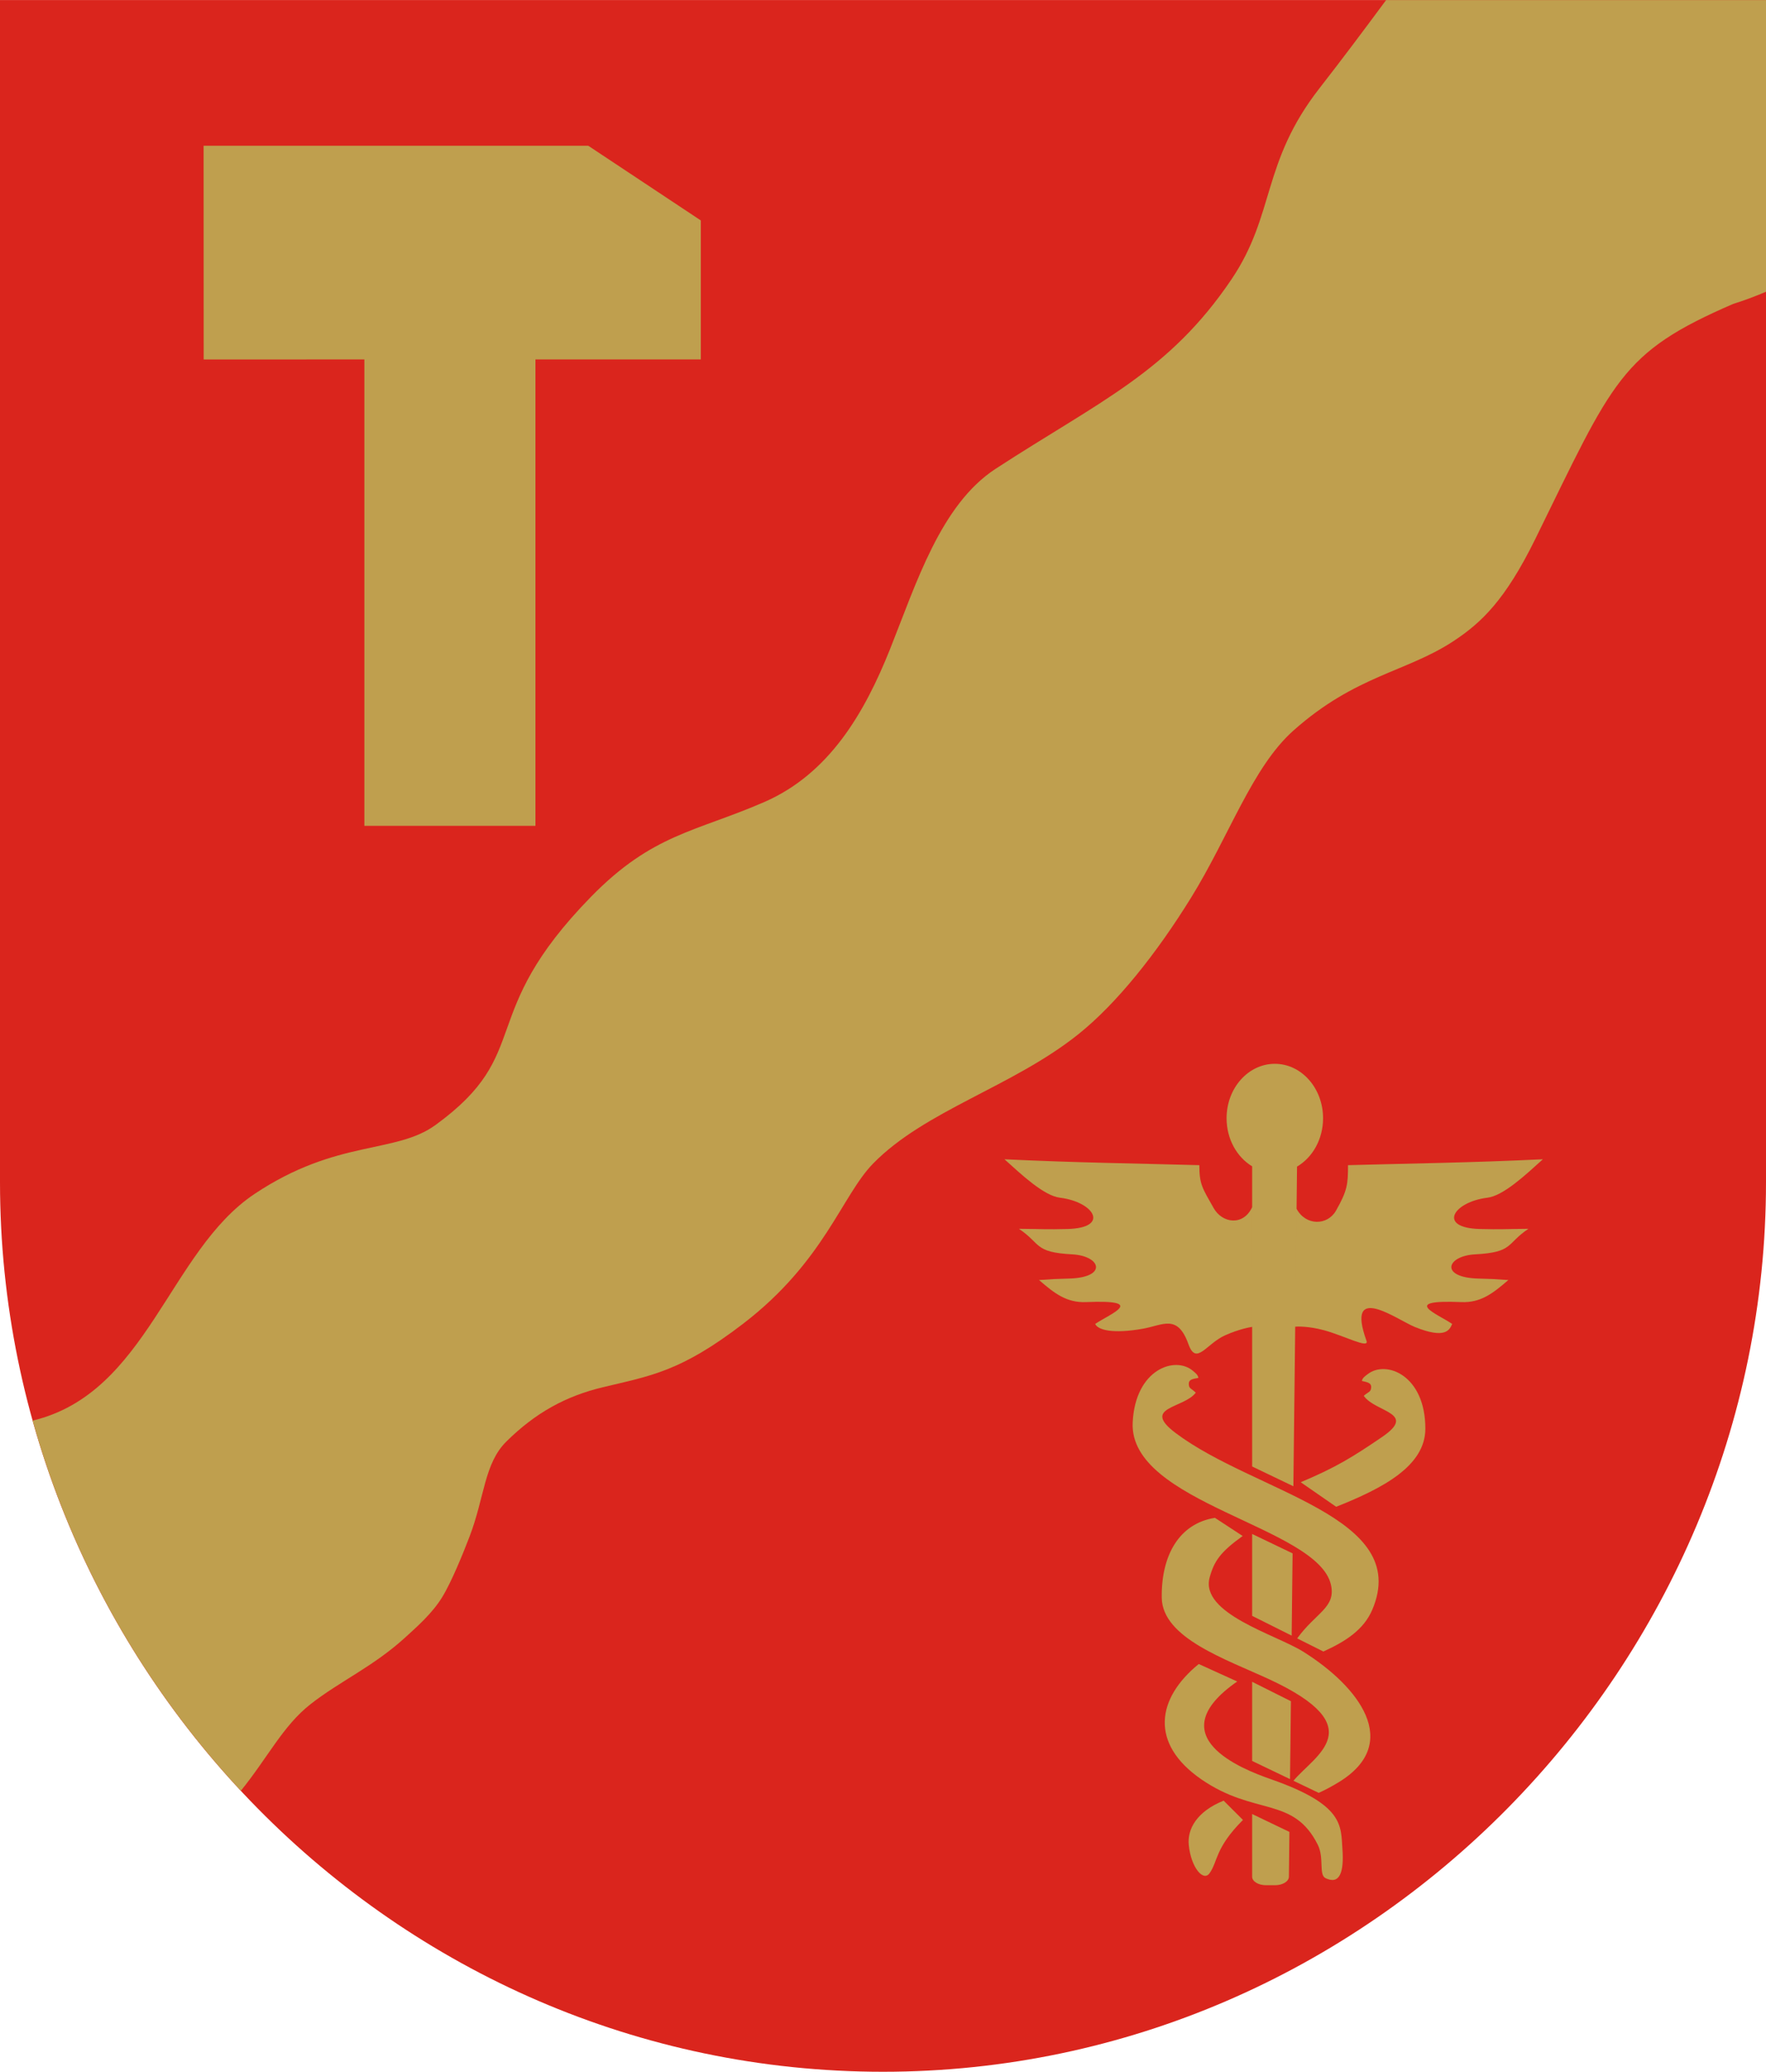
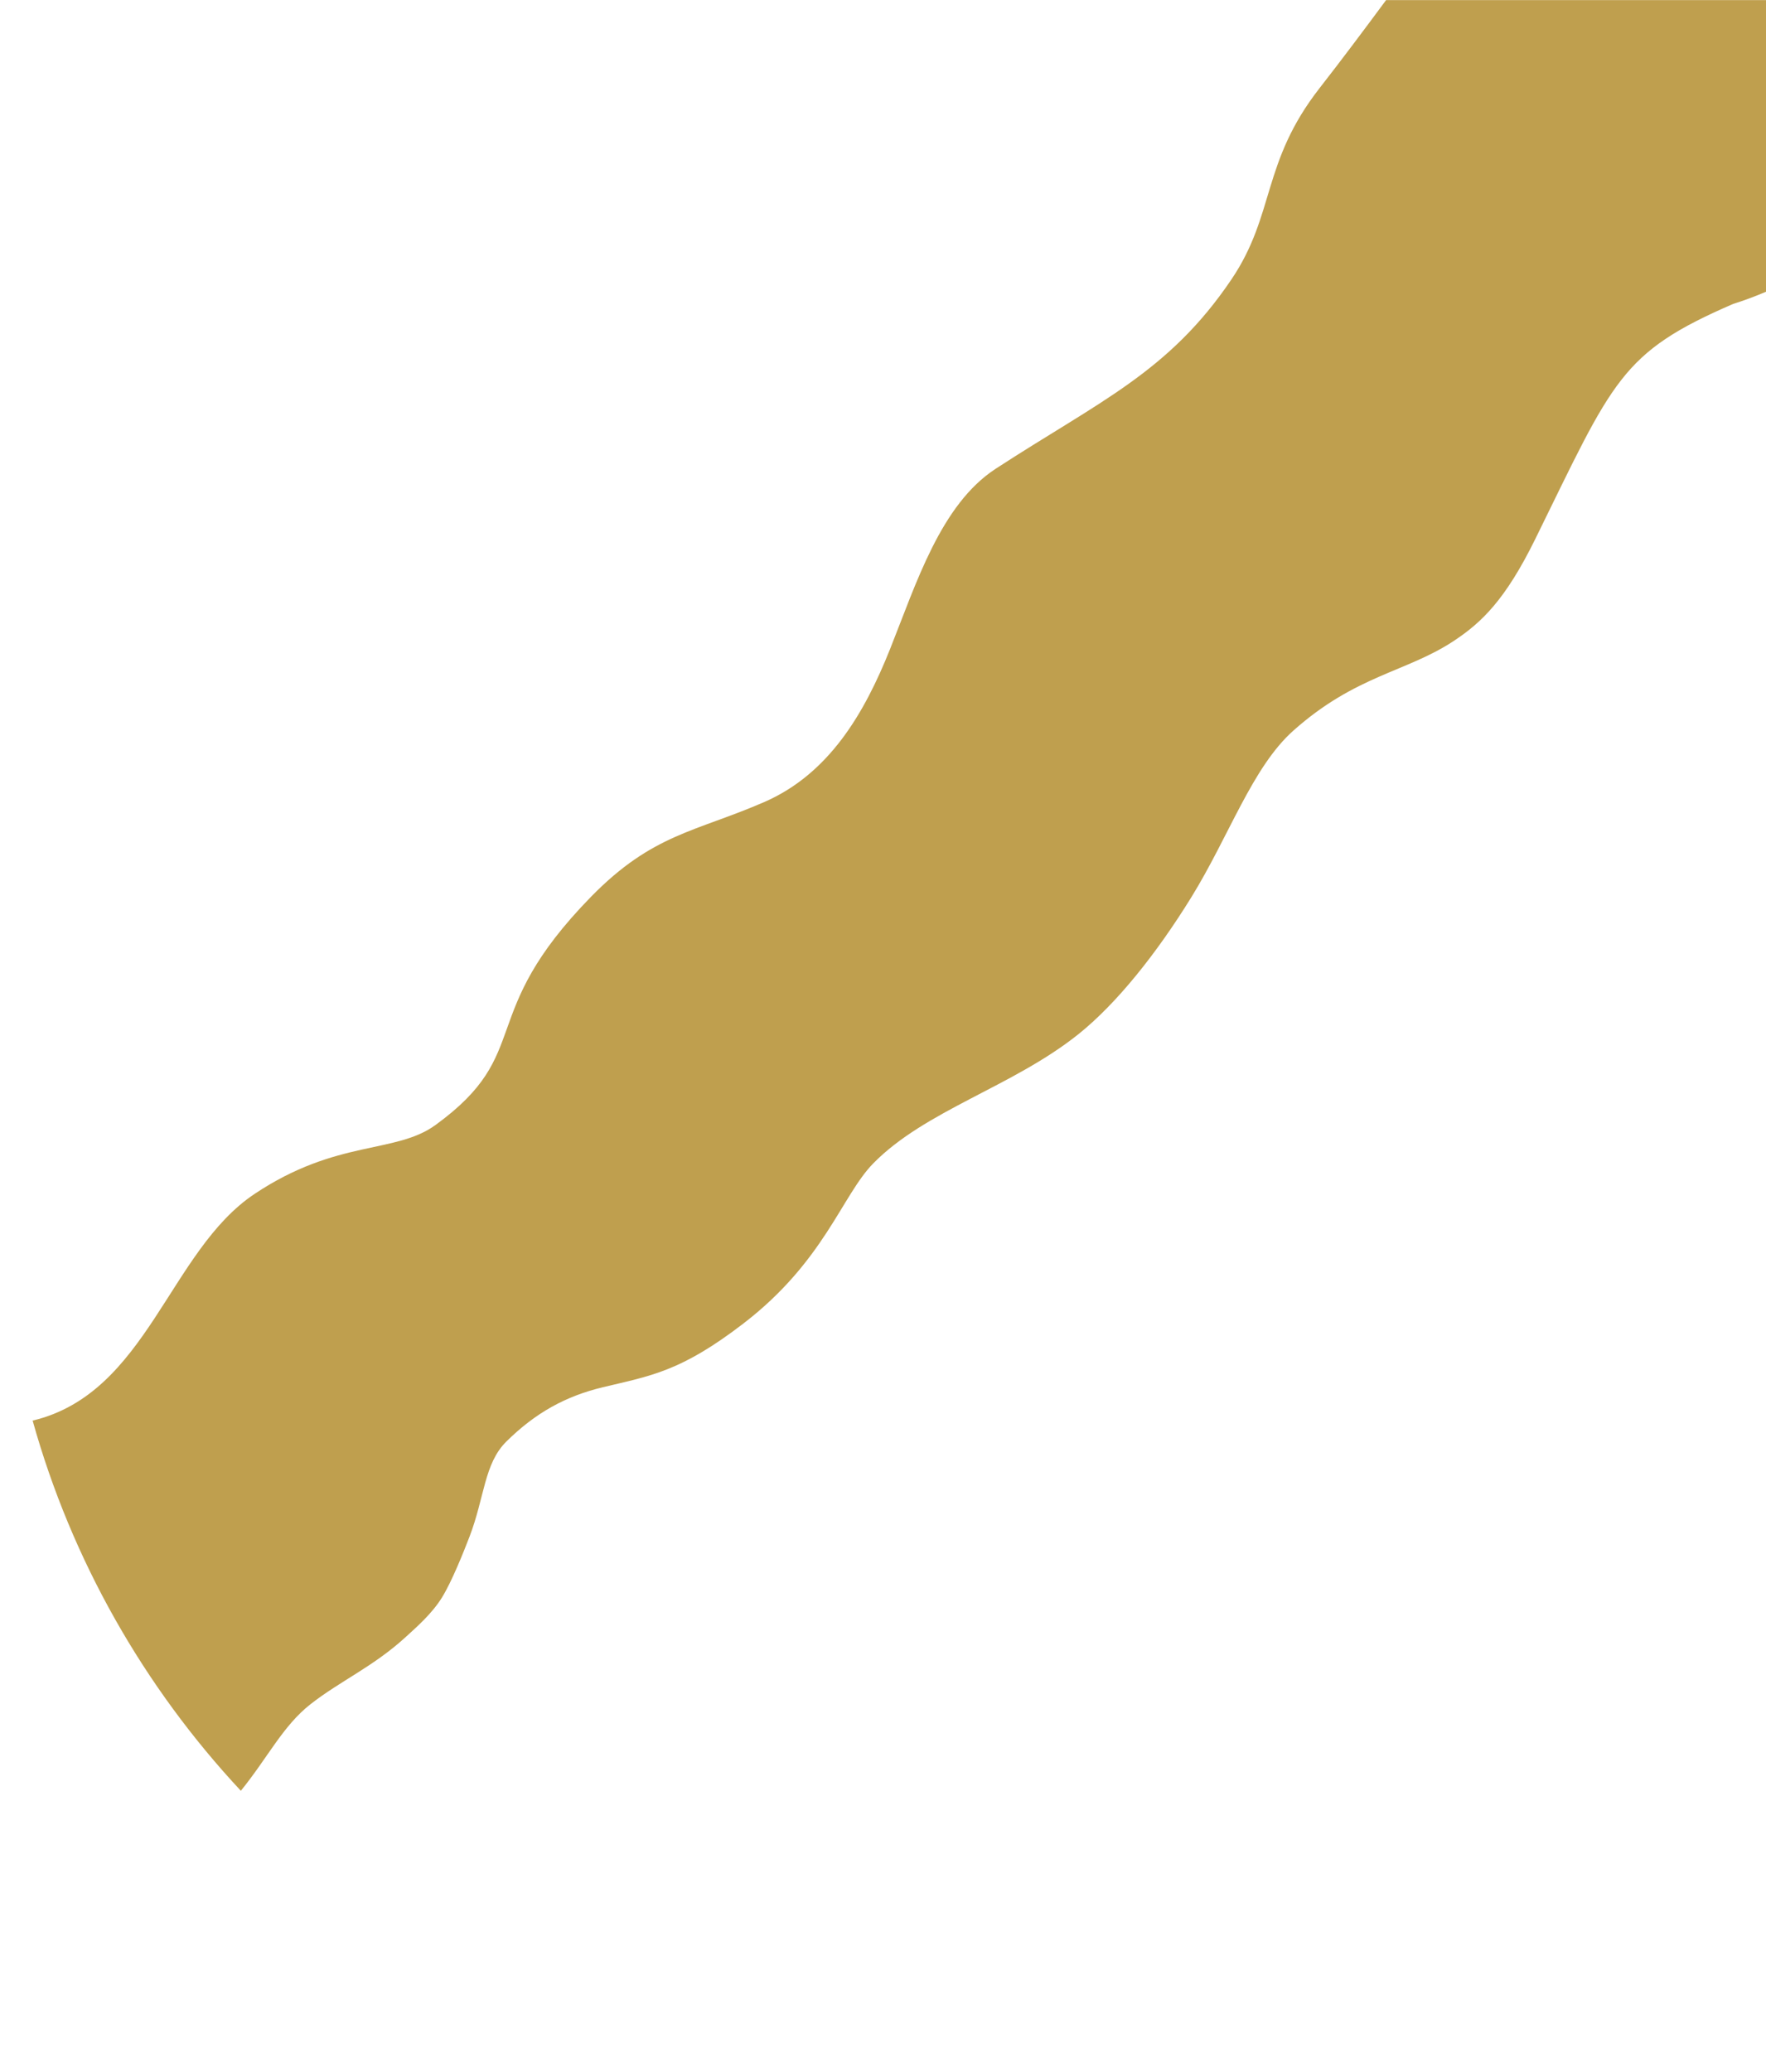
<svg xmlns="http://www.w3.org/2000/svg" xmlns:ns1="http://sodipodi.sourceforge.net/DTD/sodipodi-0.dtd" xmlns:ns2="http://www.inkscape.org/namespaces/inkscape" xml:space="preserve" width="2345px" height="2750px" style="shape-rendering: geometricprecision; text-rendering: geometricprecision; fill-rule: evenodd; clip-rule: evenodd;" viewBox="0 0 2384.27 2795.87" id="svg2" ns1:version="0.32" ns2:version="0.46" ns1:docname="Tampere.vaakuna.svg" ns2:output_extension="org.inkscape.output.svg.inkscape">
  <ns1:namedview ns2:window-height="814" ns2:window-width="1152" ns2:pageshadow="2" ns2:pageopacity="0.0" guidetolerance="10.0" gridtolerance="10.0" objecttolerance="10.0" borderopacity="1.0" bordercolor="#666666" pagecolor="#ffffff" id="base" showgrid="false" showguides="true" ns2:guide-bbox="true" ns2:zoom="0.168" ns2:cx="1172.5" ns2:cy="1375" ns2:window-x="-8" ns2:window-y="-8" ns2:current-layer="svg2" />
  <defs id="defs4">
    <ns2:perspective ns1:type="inkscape:persp3d" ns2:vp_x="0 : 1375 : 1" ns2:vp_y="0 : 1000 : 0" ns2:vp_z="2345 : 1375 : 1" ns2:persp3d-origin="1172.5 : 916.66667 : 1" id="perspective21" />
    <style type="text/css" id="style6">
   
    .fil0 {fill:#DA251D}
    .fil1 {fill:#EBD451}
    .fil2 {fill:#ECD650}
   
  </style>
  </defs>
  <g id="Vrstva_x0020_1">
-     <path class="fil0" d="M0 0l2384.27 0 0 1595.48c0,651.934 -532.596,1200.39 -1192.14,1200.39 -661.685,0 -1192.13,-547.594 -1192.13,-1200.39l0 -1595.48z" id="path10" />
    <path class="fil1" d="M44.058 1917.08c154.925,-36.906 183.915,-228.818 299.737,-305.991 111.248,-74.124 189.893,-53.478 244.216,-92.96 134.732,-97.92 52.723,-147.379 210.17,-308.22 82.994,-84.784 141.086,-87.352 233.513,-127.549 87.971,-38.259 135.541,-120.383 169.911,-206.36 35.459,-88.704 68.378,-195.158 142.769,-243.556 140.167,-91.188 233.603,-130.207 318.198,-255.482 59.376,-87.927 40.357,-157.424 119.035,-258.204 30.142,-38.609 60.306,-78.954 89.775,-118.755l512.891 0 0 393.641c-15.517,6.587 -30.443,12.118 -44.245,16.366 -152.604,66.056 -161.498,102.211 -267.217,317.253 -40.837,83.066 -73.138,113.193 -110.129,137.643 -63.749,42.139 -132.281,46.057 -216.417,120.919 -55.618,49.489 -86.534,141.974 -138.096,225.368 -46.944,75.928 -100.76,143.269 -152.273,184.46 -88.584,70.837 -206.834,102.731 -277.043,174.457 -42.363,43.281 -65.983,132.091 -175.304,216.033 -84.622,64.978 -125.032,70.44 -189.528,85.884 -49.979,11.968 -90.995,34.36 -130.379,73.299 -30.032,29.694 -29.327,75.17 -49.721,128.31 -7.948,20.711 -23.94,60.709 -37.218,82.184 -13.278,21.477 -33.418,39.173 -49.757,54.058 -43.132,39.3 -88.204,58.905 -127.845,90.027 -37.232,29.229 -57.586,72.006 -93.942,116.76 -130.667,-139.997 -228.417,-310.995 -281.103,-499.588z" id="path12" style="fill:#bf9f4e;fill-opacity:1" />
-     <polygon class="fil1" points="274.884,196.621 794.23,196.621 946.158,297.39 946.158,484.975 722.912,484.975 722.912,1114.39 491.924,1114.39 491.924,484.972 274.977,485.036" id="polygon14" style="fill:#bf9f4e;fill-opacity:1" />
-     <path class="fil2" d="M1690.5 1629.08c-11.736,25.427 -40.121,22.075 -51.944,1.203 -15.377,-27.145 -19.317,-32.078 -19.332,-57.923 -84.157,-2.308 -165.327,-3.267 -263.094,-7.951 23.788,21.463 53.333,49.22 74.976,51.885 46.258,5.696 67.804,40.787 10.055,42.225 -29.808,0.742 -31.539,0.024 -65.529,-0.263 30.361,20.241 19.807,31.679 72.041,34.479 38.906,2.086 48.058,31.383 -4.777,32.678 -14.577,0.358 -22.386,0.67 -40.119,1.979 20.513,17.714 37.102,30.86 63.487,29.767 83.113,-3.445 32.866,15.598 12.334,29.464 3.533,8.251 24.03,13.688 64.746,6.397 26.904,-4.819 46.479,-20.184 61.211,21.048 10.523,29.453 24.059,-0.818 49.447,-12.078 20.337,-9.02 34.363,-10.96 36.498,-11.386m59.976 -159.425c12.419,23.316 41.756,22.845 53.244,2.563 15.378,-27.146 16.204,-35.536 16.22,-61.381 84.157,-2.308 165.327,-3.267 263.094,-7.951 -23.788,21.463 -53.333,49.22 -74.976,51.885 -46.258,5.696 -67.804,40.787 -10.055,42.225 29.808,0.742 31.539,0.024 65.529,-0.263 -30.361,20.241 -19.807,31.679 -72.041,34.479 -38.906,2.086 -48.058,31.383 4.777,32.678 14.577,0.358 22.386,0.67 40.119,1.979 -20.513,17.714 -37.102,30.86 -63.487,29.767 -83.113,-3.445 -32.866,15.598 -12.334,29.464 -3.533,8.251 -9.184,20.699 -50.168,4.21 -24.023,-9.664 -94.461,-61.986 -65.518,18.564 4.127,11.489 -30.799,-7.179 -57.636,-14.348 -21.015,-5.613 -36.472,-4.975 -38.596,-4.71m-143.653 77.275c0.097,6.493 3.169,5.715 9.433,11.767 -16.37,21.576 -74.123,19.091 -27.22,54.462 106.671,80.436 319.09,112.32 265.549,238.374 -11.485,27.041 -35.982,42.856 -66.062,56.495l-35.389 -17.706c25.52,-35.038 52.545,-41.652 45.59,-72.414 -17.86,-78.983 -272.806,-109.602 -267.67,-218.881 3.398,-72.269 57.508,-90.33 81.389,-69.713 3.545,3.06 6.758,5.257 7.294,9.476 -6.872,1.343 -13.012,1.648 -12.915,8.141zm246.195 4.708c-0.412,6.481 -3.443,5.554 -9.992,11.295 15.305,22.344 73.112,22.663 24.546,55.718 -40.318,27.44 -62.569,41.099 -109.644,60.922l47.854 33.146c63.517,-25.231 120.311,-55.152 120.389,-105.373 0.112,-72.35 -53.06,-93.011 -77.913,-73.577 -3.689,2.884 -7.006,4.923 -7.745,9.111 6.799,1.675 12.918,2.277 12.506,8.758zm-129.648 671.78l-12.457 0c-10.223,0 -18.585,-5.153 -18.585,-11.452l0 -84.622 50.322 24.127 -0.694 60.495c-0.071,6.298 -8.363,11.452 -18.585,11.452zm-0.42 -1108.53c35.97,0 65.138,32.908 65.138,73.488 0,28.37 -14.261,52.982 -35.132,65.23l-0.629 54.785 -0.024 2.099 -0.949 82.609 -3.35 291.913 -55.677 -26.698 0 -405.074c-20.532,-12.367 -34.513,-36.773 -34.513,-64.864 0,-40.58 29.169,-73.488 65.136,-73.488zm-30.623 940.817l0 -106.827 52.347 26.192 -1.207 105.153 -51.14 -24.518zm0 -195.811l0 -110.516 54.637 26.199 -1.274 111.017 -53.363 -26.7zm-50.229 -132.278c-47.764,7.558 -72.591,49.889 -71.8,107.795 0.745,54.42 86.673,82.987 145.405,110.23 138.927,64.442 61.202,102.318 32.407,136.808l34.12 16.358c8.806,-4.016 18.055,-8.855 27.802,-14.887 84.562,-52.331 26.94,-128.288 -48.85,-175.753 -36.871,-23.091 -139.747,-51.374 -126.16,-100.294 6.128,-22.064 14.491,-34.138 44.531,-55.756l-37.454 -24.501zm11.762 381.693c-36.361,14.66 -49.24,38.416 -47.069,59.891 3.081,30.468 19.612,49.736 27.978,38.158 11.505,-15.926 7.089,-33.89 45.166,-72.019l-26.075 -26.029zm18.312 -160.83c-106.608,74.124 5.997,118.084 45.548,131.89 99.293,34.66 94.267,62.825 96.537,94.622 2.207,30.933 -3.653,48 -22.727,38.959 -9.633,-4.566 -1.608,-27.33 -10.607,-45.234 -33.063,-65.774 -85.012,-38.53 -156.975,-88.045 -70.629,-48.597 -60.298,-109.711 -3.689,-155.774l51.914 23.583z" id="path16" style="fill:#bf9f4e;fill-opacity:1" />
  </g>
</svg>